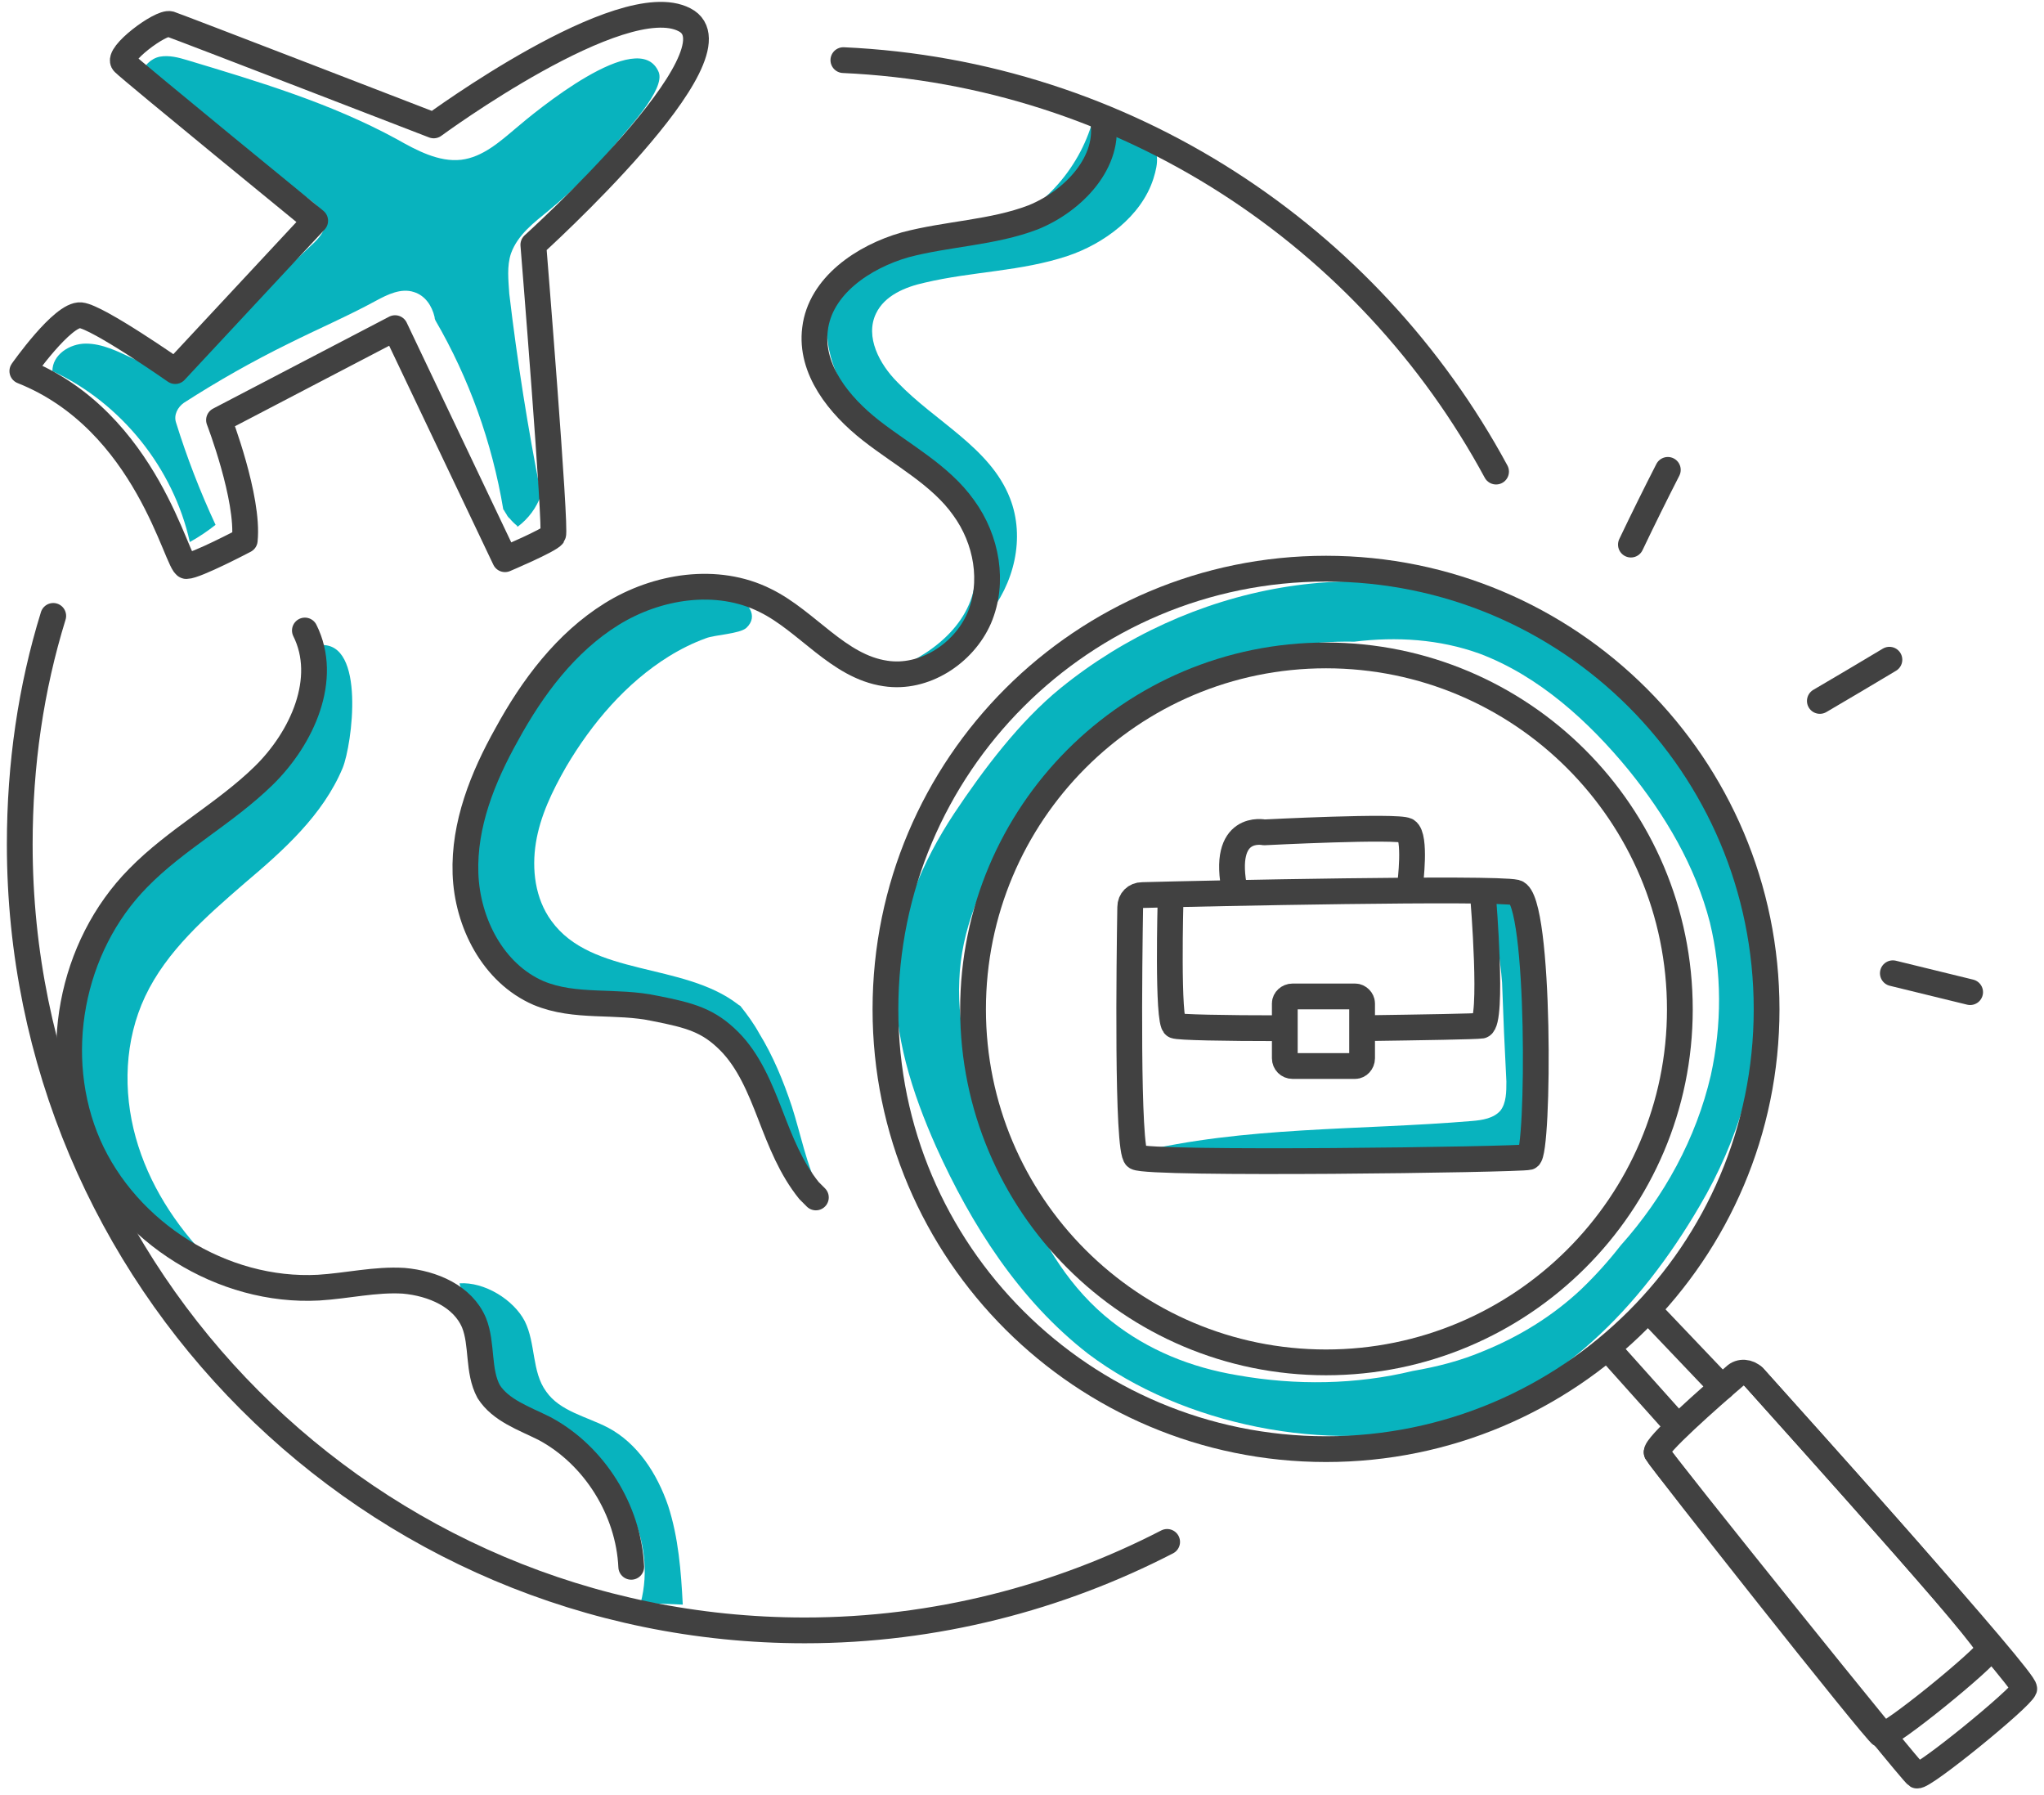
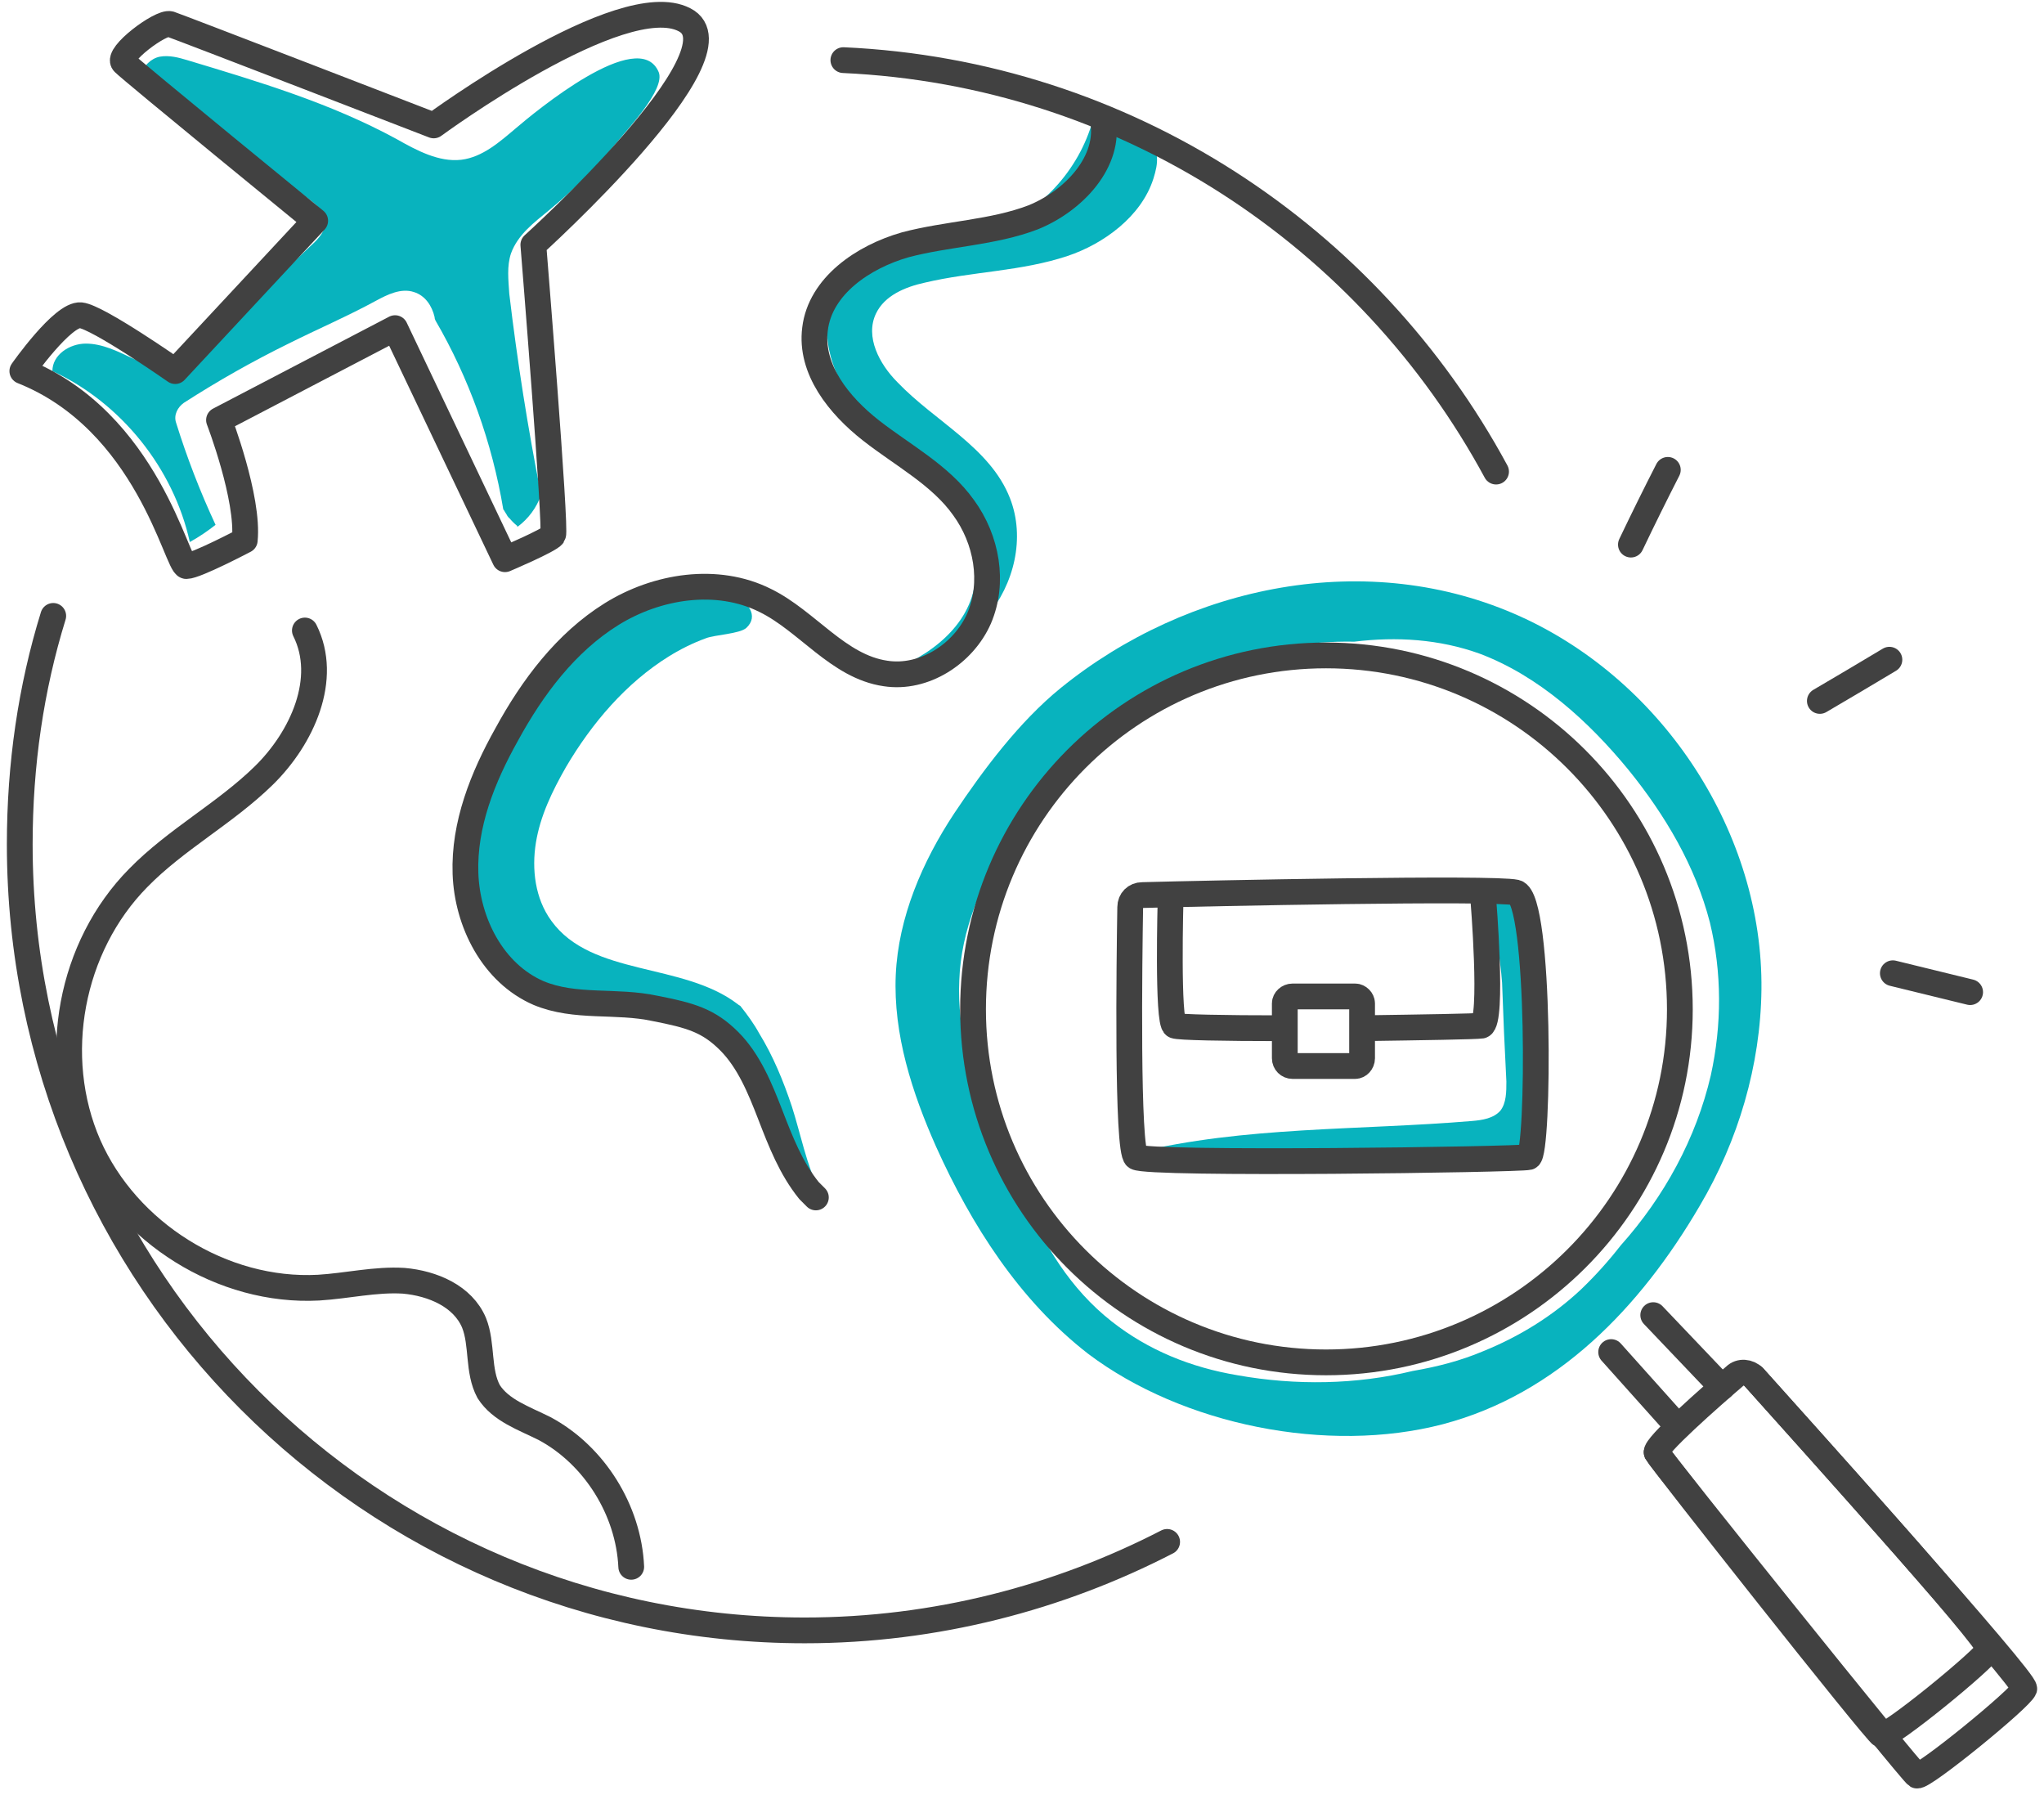
<svg xmlns="http://www.w3.org/2000/svg" width="238" height="209" viewBox="0 0 238 209" fill="none">
-   <path d="M61.1 153.8C62.4 156.4 61.9 159.7 63.6 162C65.2 164.3 68.3 164.9 70.8 166.2C74.2 168 76.5 171.5 77.8 175.3C79 179 79.3 182.9 79.5 186.8C77.9 186.733 76.267 186.667 74.6 186.6C76.5 179.4 72.5 171.2 65.7 168.3C63.1 167.2 60 166.6 58.2 164.4C56.9 162.8 56.6 160.7 56.4 158.7C56.3 156.7 56.2 154.6 55.4 152.8C54.8 151.5 53.8 150.7 53.5 149.4C56.4 149.2 59.8 151.3 61.1 153.8Z" fill="#08B3BE" />
-   <path d="M39.9 89.4C37.6 94.9 33 99 28.5 102.8C24 106.7 19.4 110.7 16.9 116C14.5 121.1 14.3 127 15.8 132.4C17.3 137.8 20.4 142.6 24.3 146.6C14.4 143.7 7.8 133.3 7.7 123C7.6 112.7 13.3 102.8 21.3 96.4C25.4 93.1 30 90.6 33.4 86.7C36.6 83.1 36.9 79.5 37.3 75.1C42.6 74.7 41 86.7 39.9 89.4Z" fill="#08B3BE" />
  <path d="M92.2 128.8C91.2 125.8 90 122.9 88.4 120.3C87.8 119.2 87 118.1 86.2 117.1C86.067 117.033 85.967 116.967 85.9 116.9C79.5 112 68.9 113.7 64.2 107.2C62.3 104.6 61.9 101.2 62.4 98.1C62.9 95 64.3 92.1 65.9 89.3C68.9 84.2 72.9 79.5 77.9 76.4C79.3 75.533 80.733 74.833 82.2 74.3C83.2 73.9 86.1 73.8 86.9 73.1C88.4 71.7 87.1 70 85.3 69.3C80.2 67.2 71.8 71.2 67.9 74.3C60.9 79.7 56.9 88.4 55.2 97.1C54.5 100.5 54.1 104 54.9 107.4C55.6 110.8 57.7 114.1 60.8 115.6C66.7 118.6 74.3 114.6 80.5 117.2C84.1 118.7 86.5 122.2 88.2 125.8C89.9 129.3 91.1 133.2 93.4 136.4C94 137.2 94.667 137.933 95.4 138.6C93.9 135.6 93.2 131.9 92.2 128.8Z" fill="#08B3BE" />
  <path d="M124.3 29.8C118.9 31.6 113.2 31.6 107.7 32.9C105.4 33.4 103 34.4 102 36.5C100.7 39.2 102.4 42.4 104.5 44.5C108.9 49.1 115.3 52.1 117.6 58C119.4 62.6 118.1 68 114.9 71.8C111.8 75.6 107 77.8 102.2 78.6C107.4 77 112.7 73.4 113.5 68C114.2 63.6 111.7 59.4 108.7 56.2C105.6 52.9 102 50.3 99.3 46.8C96.7 43.2 95.2 38.3 97.3 34.4C99 31.4 102.4 29.7 105.7 28.8C109.1 28 112.5 27.7 115.8 26.6C121.5 24.5 126 19.3 127.4 13.4C127.5 13 133.2 15.6 133.7 16.1C135 17.6 134.9 18.9 134.3 20.8C132.9 25.2 128.5 28.4 124.3 29.8Z" fill="#08B3BE" />
  <path d="M174.9 114.4C175.033 118.267 175.2 122.1 175.4 125.9C175.4 127.1 175.4 128.4 174.7 129.3C173.9 130.2 172.6 130.4 171.4 130.5C158.3 131.6 144.9 131.1 132.2 134.2C147.2 137.3 162.8 136.1 178.2 134.9C178.133 126.433 178.1 117.967 178.1 109.5C178.1 108.5 178.1 107.4 177.8 106.4C177.2 104.6 174.2 102.6 174.1 105.5C174 108.4 174.7 111.5 174.9 114.4Z" fill="#08B3BE" />
  <path d="M76.7 8.4C74.4 2.9 62.1 13.2 60.1 14.9C58.2 16.5 56.2 18.3 53.7 18.6C51.1 18.9 48.5 17.5 46.2 16.2C38.5 12 30.1 9.5 21.8 7C20.8 6.7 19.7 6.4 18.6 6.6C17.6 6.8 16.6 7.7 16.6 8.7C23.067 13.567 29.533 18.4 36 23.2C36.8 23.8 37.7 24.6 37.9 25.6C38 26.8 37.1 27.8 36.2 28.6C32.067 32.533 27.933 36.467 23.8 40.4C23 41.3 22 42.2 20.9 42.6C19.1 43.2 17.1 42.5 15.4 41.7C13.7 40.9 11.9 40 10 40C8.1 40 6.1 41.3 6.1 43.2C14.1 46.9 20.2 54.5 22.1 63.1C23.2 62.5 24.2 61.8 25.1 61.1C23.3 57.233 21.767 53.267 20.5 49.2C20.2 48.3 20.7 47.4 21.4 46.9C25.333 44.367 29.4 42.067 33.6 40C37 38.3 40.5 36.8 43.8 35C45.1 34.3 46.7 33.5 48.2 34C49.5 34.4 50.3 35.6 50.6 36.9C50.6 37.033 50.633 37.167 50.7 37.3C54.6 44 57.3 51.5 58.6 59.3C58.667 59.367 58.733 59.467 58.8 59.6C58.933 59.8 59.033 59.967 59.1 60.1C59.167 60.167 59.2 60.2 59.2 60.2C59.2 60.267 59.233 60.3 59.3 60.3C59.567 60.633 59.867 60.933 60.2 61.2C60.2 61.267 60.233 61.3 60.3 61.3C61.5 60.4 62.5 59.1 63 57.6C61.467 49.867 60.233 42.067 59.3 34.2C59.2 32.6 59 31 59.5 29.5C60.3 27.3 62.2 25.9 63.9 24.5C66.8 22.1 69.4 19.5 71.8 16.6C73 15.1 77.5 10.4 76.7 8.4Z" fill="#08B3BE" />
  <path fill-rule="evenodd" clip-rule="evenodd" d="M205.1 115.2C205 124 202.4 132.8 197.9 140.4C191 152.2 181.3 162.3 168 165.8C154.6 169.3 137.7 165.9 126.7 157.6C118.7 151.4 113.1 142.6 109 133.5C106.2 127.2 104 120.4 104.3 113.5C104.6 106.8 107.4 100.3 111.1 94.7C114.5 89.6 118.7 84 123.5 80.1C138.3 68.1 159.3 63.7 177.1 71.8C193.8 79.4 205.3 97.1 205.1 115.2ZM199.2 125.2C200.5 119.3 200.5 113.2 199.1 107.4C197.4 100.8 193.9 94.9 189.6 89.6C185 84 179.2 78.7 172.3 76.1C167.6 74.4 162.6 74.1 157.7 74.7C147 74.5 136.3 78.4 127.9 85.4C123.9 88.7 120.3 93.5 117.4 97.9C114.3 102.7 111.9 108.3 111.7 114.1C111.4 120.1 113.3 125.9 115.7 131.3C116.767 133.7 117.933 136.067 119.2 138.4C119.1 138.8 119.1 139.1 119.3 139.5C121.5 144.9 124.7 150.1 129.4 153.8C133.7 157.2 138.7 159.2 144.1 160.1C150.9 161.3 157.9 161.2 164.5 159.6C167.4 159.1 170.1 158.4 172.7 157.3C176.9 155.6 180.8 153.2 184.1 150.1C185.767 148.5 187.3 146.8 188.7 145C193.8 139.3 197.5 132.5 199.2 125.2Z" fill="#08B3BE" />
  <path d="M116.1 65.3C116.1 65.967 116.067 66.633 116 67.3C115.8 68.967 115.367 70.5 114.7 71.9C114.3 72.833 113.767 73.733 113.1 74.6C115.5 72.2 116.8 68.7 116.1 65.4C116.1 65.333 116.1 65.3 116.1 65.3Z" fill="#08B3BE" />
-   <path d="M205.7 117.5C205.7 145.8 182.7 168.7 154.4 168.7C126.1 168.7 103.1 145.8 103.1 117.5C103.1 89.1 126.1 66.2 154.4 66.2C182.7 66.2 205.7 89.1 205.7 117.5Z" stroke="#414141" stroke-width="3" stroke-linecap="round" stroke-linejoin="round" />
  <path d="M195.6 117.5C195.6 140.2 177.1 158.6 154.4 158.6C131.7 158.6 113.3 140.2 113.3 117.5C113.3 94.7 131.7 76.3 154.4 76.3C177.1 76.3 195.6 94.7 195.6 117.5Z" stroke="#414141" stroke-width="3" stroke-linecap="round" stroke-linejoin="round" />
  <path d="M204.2 160.3C203.6 159.7 202.6 159.6 202 160.2C199.2 162.6 192.6 168.4 192.9 169.1C193.3 169.9 218.4 201.7 219.1 202C219.8 202.4 231.3 193 231.6 192C231.9 191 209.3 166 204.2 160.3Z" stroke="#414141" stroke-width="3" stroke-linecap="round" stroke-linejoin="round" />
  <path d="M192.9 169.1C193.3 169.9 222.5 206.3 223.2 206.7C223.9 207 235.3 197.7 235.7 196.6C236 195.7 209.3 166 204.2 160.3" stroke="#414141" stroke-width="3" stroke-linecap="round" stroke-linejoin="round" />
  <path d="M187.6 157.4L195.3 166" stroke="#414141" stroke-width="3" stroke-linecap="round" stroke-linejoin="round" />
  <path d="M192.5 153.1L200.5 161.5" stroke="#414141" stroke-width="3" stroke-linecap="round" stroke-linejoin="round" />
  <path d="M133 104.2C132.2 104.2 131.6 104.8 131.6 105.6C131.5 111.6 131.2 134 132.3 134.7C133.6 135.6 176.9 135 178 134.7C179.2 134.4 179.4 104.6 176.5 103.9C173.9 103.3 140.4 104 133 104.2Z" stroke="#414141" stroke-width="3" stroke-linecap="round" stroke-linejoin="round" />
  <path d="M158.7 119.7C165.7 119.6 171.9 119.5 172.5 119.4C173.9 119 172.7 104.5 172.7 104.5" stroke="#414141" stroke-width="3" stroke-linecap="round" stroke-linejoin="round" />
  <path d="M136.3 104.7C136.3 104.7 135.9 119.1 136.8 119.4C137.2 119.6 142.6 119.7 149.1 119.7" stroke="#414141" stroke-width="3" stroke-linecap="round" stroke-linejoin="round" />
  <path d="M157.8 124.1H150.5C150 124.1 149.6 123.7 149.6 123.2V116.8C149.6 116.4 150 116 150.5 116H157.8C158.2 116 158.6 116.4 158.6 116.8V123.2C158.6 123.7 158.2 124.1 157.8 124.1Z" stroke="#414141" stroke-width="3" stroke-linecap="round" stroke-linejoin="round" />
-   <path d="M164.2 102.9C164.2 102.9 164.9 97.4 163.8 96.7C162.8 96.1 147.2 96.9 147.2 96.9C147.2 96.9 142.1 95.8 143.8 103.8" stroke="#414141" stroke-width="3" stroke-linecap="round" stroke-linejoin="round" />
  <path d="M36.7 25.7C36.7 25.7 15.4 8.3 14.4 7.3C13.5 6.4 18.7 2.5 19.8 2.8C21 3.2 50.5 14.6 50.5 14.6C50.5 14.6 72.4 -1.5 79.7 2.3C87 6 62.1 28.5 62.1 28.5C62.1 28.5 64.8 61.8 64.4 62.3C64 62.9 58.8 65.1 58.8 65.1L46 38.2L25.5 48.9C25.5 48.9 29 58 28.5 62.9C28.5 62.9 22.8 65.9 21.7 65.9C20.6 65.9 17.2 49 2.6 43.2C2.6 43.2 7.3 36.5 9.4 36.7C11.4 36.9 20.4 43.2 20.4 43.2L36.7 25.7Z" stroke="#414141" stroke-width="3" stroke-linecap="round" stroke-linejoin="round" />
  <path d="M135.9 179.5C123.3 186 108.9 189.8 93.7 189.8C43.2 189.8 2.3 148.8 2.3 98.3C2.3 89 3.6 80.1 6.2 71.7" stroke="#414141" stroke-width="3" stroke-linecap="round" stroke-linejoin="round" />
  <path d="M98.2 7C131.1 8.5 159.4 27.5 174.2 54.9" stroke="#414141" stroke-width="3" stroke-linecap="round" stroke-linejoin="round" />
  <path d="M35.5 73.4C38.3 79 35.2 85.9 30.7 90.3C26.2 94.7 20.5 97.7 16.1 102.2C8.2 110.2 5.8 123 10.3 133.3C14.8 143.5 25.9 150.5 37.1 149.9C40.4 149.7 43.7 148.9 47 149.1C50.4 149.4 53.9 150.9 55.2 154C56.2 156.5 55.6 159.6 56.9 162C58.3 164.2 61 165.1 63.4 166.3C69.2 169.4 73.2 175.8 73.5 182.4" stroke="#414141" stroke-width="3" stroke-linecap="round" stroke-linejoin="round" />
  <path d="M128.4 13.8C129.4 18.8 125 23.4 120.3 25.3C115.6 27.1 110.3 27.2 105.4 28.5C100.5 29.9 95.5 33.3 94.9 38.3C94.3 43 97.7 47.2 101.4 50.1C105.1 53 109.5 55.3 112.2 59.1C114.9 62.8 115.8 67.8 114 72C112.2 76.1 107.6 79.1 103.1 78.4C97.6 77.6 94 72.3 89.1 69.9C83.5 67.1 76.5 68.2 71.2 71.5C65.9 74.8 62 80 59 85.5C56.2 90.5 54 96 54.2 101.7C54.4 107.4 57.4 113.3 62.7 115.6C67 117.4 71.7 116.4 76.3 117.4C80.4 118.2 82.5 118.8 84.9 121.2C87.2 123.5 88.5 126.7 89.7 129.8C90.9 132.9 92.1 136 94.2 138.6C94.467 138.867 94.733 139.133 95 139.4" stroke="#414141" stroke-width="3" stroke-linecap="round" stroke-linejoin="round" />
  <path d="M189.9 63.4C191.3 60.467 192.733 57.567 194.2 54.7" stroke="#414141" stroke-width="3" stroke-linecap="round" stroke-linejoin="round" />
  <path d="M211.9 81.6C214.633 80 217.333 78.4 220 76.8" stroke="#414141" stroke-width="3" stroke-linecap="round" stroke-linejoin="round" />
  <path d="M220.4 113.3C223.4 114.033 226.4 114.767 229.4 115.5" stroke="#414141" stroke-width="3" stroke-linecap="round" stroke-linejoin="round" />
</svg>